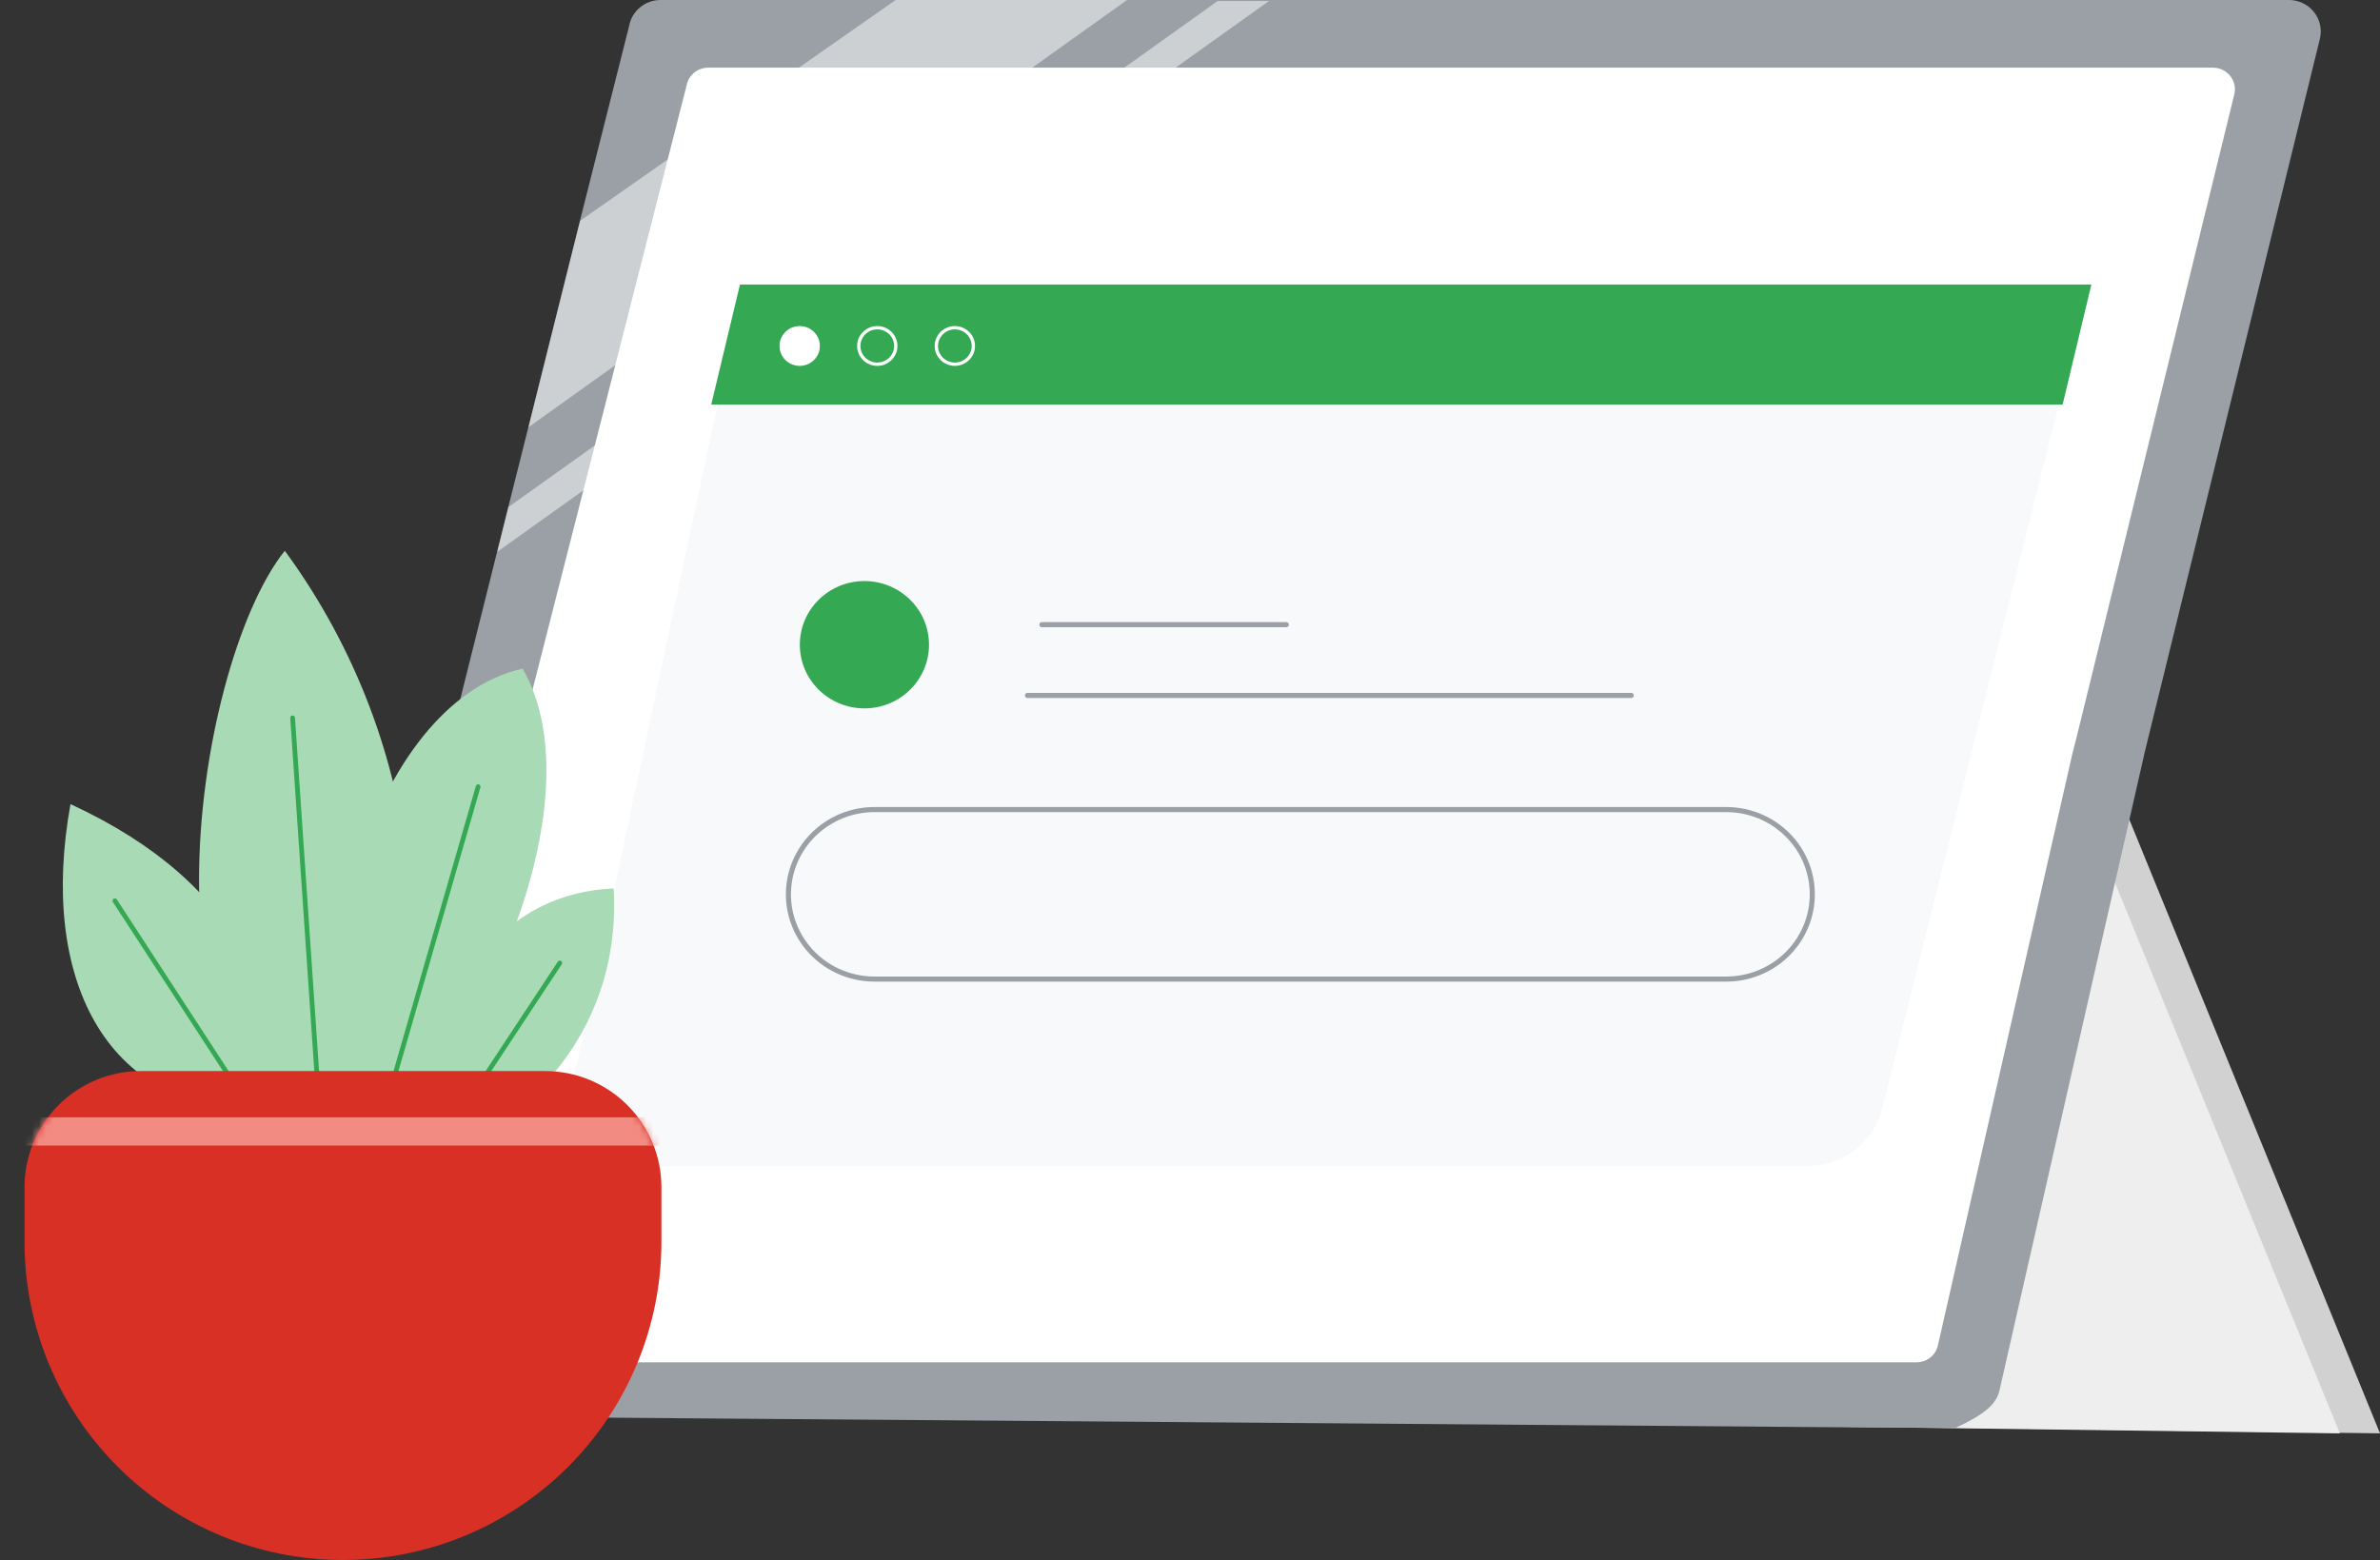
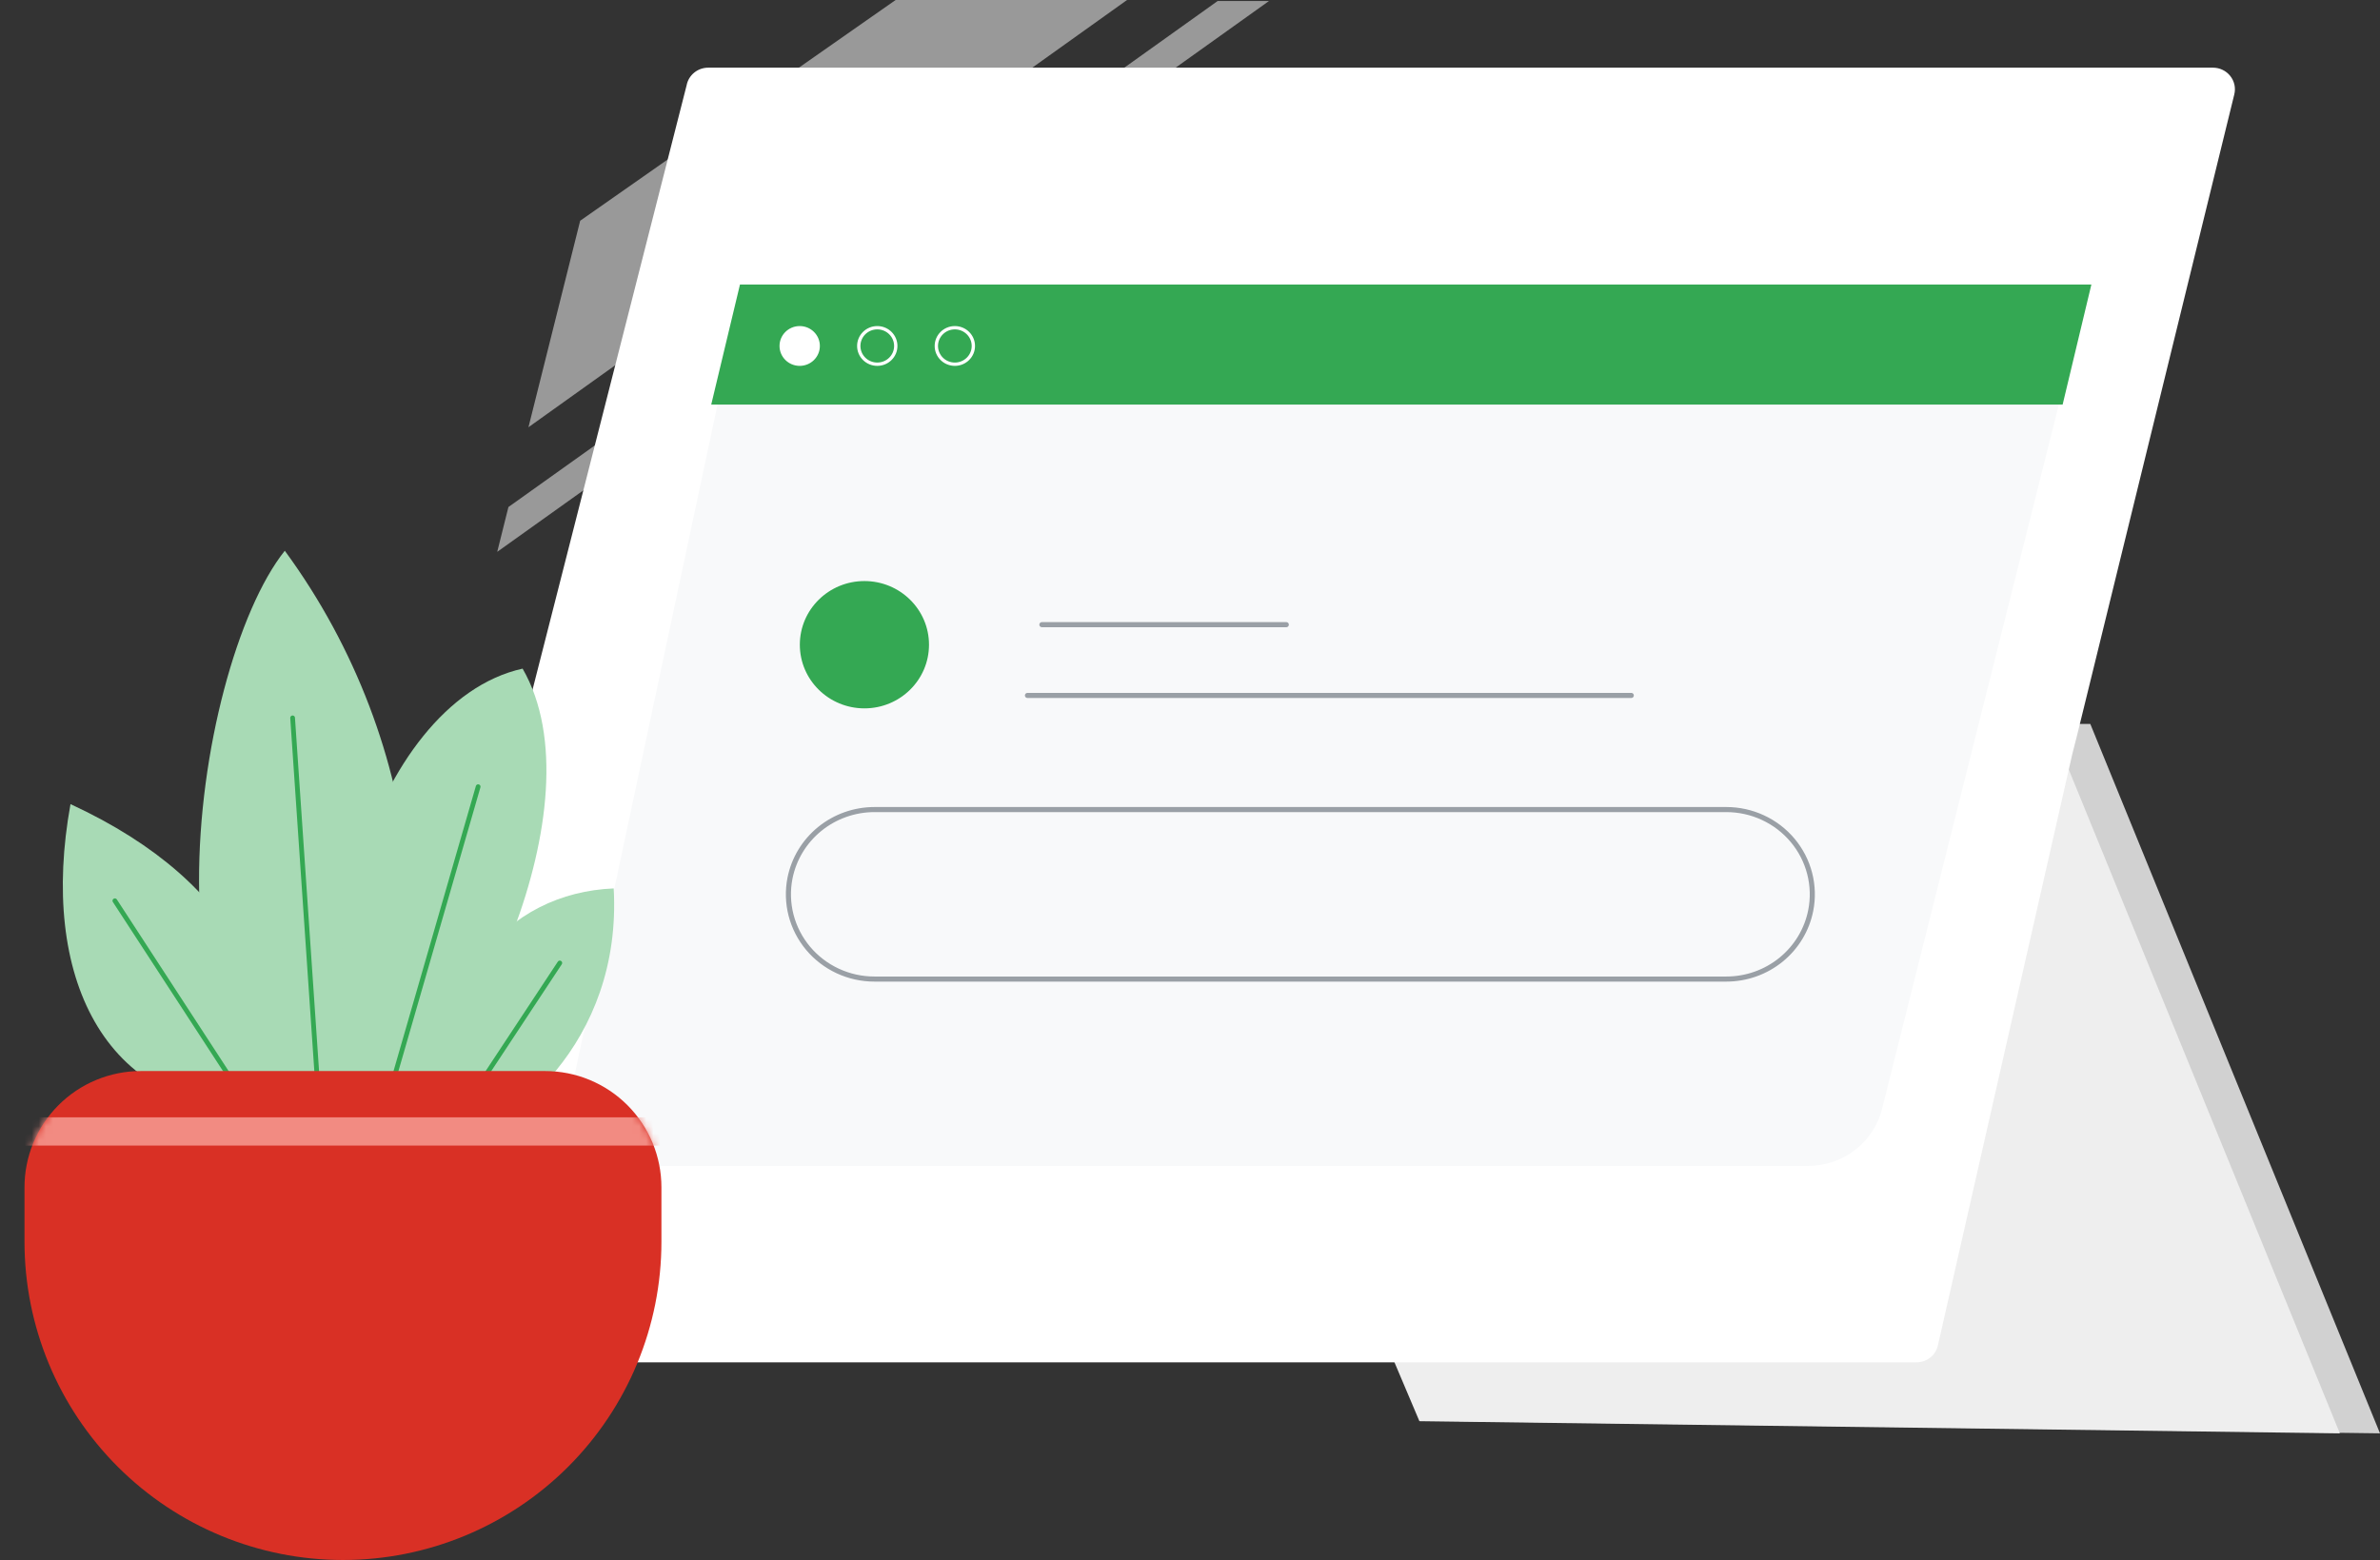
<svg xmlns="http://www.w3.org/2000/svg" aria-hidden="true" width="337" height="221" viewBox="0 0 337 221" fill="none">
  <rect x="0" y="0" width="337" height="221" fill="#333333" stroke="none" />
  <g clip-path="url(#clip0_1402_12855)">
    <path d="M165.125 103.167L295.978 102.525L337 202.999L206.667 201.277L165.125 103.167Z" fill="#D1D1D1" />
    <path d="M159.422 103.167L290.294 102.525L331.316 202.999L200.983 201.277L159.422 103.167Z" fill="#EEEEEE" />
-     <path d="M328.488 5.497L306.834 93.711L304.437 103.46L303.749 106.264L301.518 116.067L299.474 125.01L283.117 196.934C282.652 198.95 280.849 200.379 276.965 202.193H267.671H267.411L43.752 200.452C42.73 198.62 40.592 197.905 41.15 195.156L70.387 78.154L71.967 71.832L74.811 60.526L82.135 31.206L89.086 3.664C89.273 2.64 89.817 1.713 90.626 1.043C91.434 0.374 92.454 0.004 93.51 -0.001H323.99C324.682 -0.017 325.369 0.124 325.997 0.411C326.626 0.698 327.178 1.124 327.613 1.655C328.048 2.187 328.353 2.809 328.505 3.475C328.656 4.142 328.651 4.833 328.488 5.497Z" fill="#9AA0A6" />
-     <path d="M55.106 192.94H271.367C272.072 192.944 272.757 192.71 273.309 192.276C273.86 191.843 274.244 191.236 274.397 190.558L293.43 106.796L294.08 104.249L296.274 95.306L316.366 13.377C316.479 12.927 316.487 12.457 316.388 12.003C316.289 11.549 316.087 11.124 315.797 10.758C315.507 10.393 315.137 10.097 314.713 9.894C314.29 9.69 313.826 9.584 313.355 9.584H100.273C99.55 9.584 98.849 9.834 98.293 10.289C97.736 10.744 97.358 11.376 97.224 12.076L52.057 189.293C51.97 189.737 51.983 190.194 52.095 190.632C52.208 191.07 52.417 191.477 52.709 191.826C53 192.175 53.366 192.455 53.781 192.648C54.195 192.84 54.648 192.94 55.106 192.94Z" fill="white" />
+     <path d="M55.106 192.94H271.367C272.072 192.944 272.757 192.71 273.309 192.276C273.86 191.843 274.244 191.236 274.397 190.558L293.43 106.796L294.08 104.249L296.274 95.306L316.366 13.377C316.479 12.927 316.487 12.457 316.388 12.003C316.289 11.549 316.087 11.124 315.797 10.758C315.507 10.393 315.137 10.097 314.713 9.894C314.29 9.69 313.826 9.584 313.355 9.584H100.273C99.55 9.584 98.849 9.834 98.293 10.289C97.736 10.744 97.358 11.376 97.224 12.076L52.057 189.293C51.97 189.737 51.983 190.194 52.095 190.632C52.208 191.07 52.417 191.477 52.709 191.826C53 192.175 53.366 192.455 53.781 192.648C54.195 192.84 54.648 192.94 55.106 192.94" fill="white" />
    <path opacity="0.5" d="M159.585 0L146.166 9.584L87.114 51.73L74.828 60.508L82.151 31.262L94.531 22.594H94.549L113.118 9.584L126.816 0H159.585Z" fill="white" />
    <path opacity="0.5" d="M179.68 0.146L166.465 9.584L123.435 40.296L114.439 46.709L110.666 49.403L100.926 56.366L82.599 69.45L70.406 78.154L71.986 71.832V71.814L84.216 63.092L102.432 50.099L116.168 40.296L159.197 9.584L172.412 0.146H179.68Z" fill="white" />
    <path d="M256.02 165.121H87.621C86.558 165.119 85.508 164.89 84.544 164.448C83.58 164.006 82.725 163.362 82.039 162.562C81.353 161.762 80.852 160.824 80.57 159.813C80.288 158.803 80.234 157.744 80.409 156.71L103.847 46.762C104.137 45.083 105.019 43.558 106.339 42.458C107.659 41.358 109.331 40.754 111.059 40.752H286.354C287.442 40.753 288.517 40.993 289.498 41.456C290.48 41.919 291.344 42.592 292.028 43.426C292.712 44.26 293.199 45.235 293.452 46.278C293.705 47.321 293.719 48.407 293.492 49.456L266.559 156.783C266.029 159.149 264.696 161.266 262.779 162.782C260.862 164.298 258.478 165.124 256.02 165.121Z" fill="#F8F9FA" />
    <path d="M292.062 57.3H100.707L104.778 40.295H296.132L292.062 57.3Z" fill="#34A853" />
    <path d="M113.234 51.582C114.681 51.582 115.855 50.425 115.855 48.998C115.855 47.571 114.681 46.414 113.234 46.414C111.787 46.414 110.613 47.571 110.613 48.998C110.613 50.425 111.787 51.582 113.234 51.582Z" fill="white" stroke="white" stroke-width="0.47" stroke-miterlimit="10" />
    <path d="M124.218 51.582C125.666 51.582 126.839 50.425 126.839 48.998C126.839 47.571 125.666 46.414 124.218 46.414C122.771 46.414 121.598 47.571 121.598 48.998C121.598 50.425 122.771 51.582 124.218 51.582Z" stroke="white" stroke-width="0.47" stroke-miterlimit="10" />
    <path d="M135.203 51.582C136.65 51.582 137.824 50.425 137.824 48.998C137.824 47.571 136.65 46.414 135.203 46.414C133.755 46.414 132.582 47.571 132.582 48.998C132.582 50.425 133.755 51.582 135.203 51.582Z" stroke="white" stroke-width="0.47" stroke-miterlimit="10" />
    <path d="M122.399 100.324C127.449 100.324 131.544 96.288 131.544 91.309C131.544 86.329 127.449 82.293 122.399 82.293C117.348 82.293 113.254 86.329 113.254 91.309C113.254 96.288 117.348 100.324 122.399 100.324Z" fill="#34A853" />
    <path d="M145.484 98.492H230.985" stroke="#9AA0A6" stroke-width="0.72" stroke-linecap="round" stroke-linejoin="round" />
    <path d="M147.527 88.469H182.137" stroke="#9AA0A6" stroke-width="0.72" stroke-linecap="round" stroke-linejoin="round" />
    <path d="M244.443 138.661H123.812C122.016 138.662 120.243 138.27 118.618 137.515C116.994 136.76 115.56 135.66 114.417 134.294C113.275 132.927 112.453 131.329 112.011 129.613C111.569 127.897 111.518 126.106 111.86 124.368C112.403 121.635 113.891 119.173 116.071 117.401C118.251 115.63 120.987 114.66 123.812 114.656H244.443C246.238 114.656 248.012 115.048 249.636 115.803C251.26 116.558 252.695 117.658 253.837 119.024C254.98 120.39 255.801 121.989 256.243 123.704C256.685 125.42 256.737 127.212 256.394 128.949C255.855 131.684 254.367 134.149 252.187 135.921C250.006 137.693 247.268 138.662 244.443 138.661Z" stroke="#9AA0A6" stroke-width="0.72" stroke-linecap="round" stroke-linejoin="round" />
  </g>
  <path d="M9.982 113.883C34.777 125.351 40.7 142.74 36.255 157.162C14.826 157.162 5.537 138.36 9.982 113.883Z" fill="#A8DAB5" />
  <path d="M16.266 127.572L36.256 158.266" stroke="#34A853" stroke-width="0.67" stroke-miterlimit="10" stroke-linecap="round" />
  <path d="M40.326 78C60.676 105.74 63.271 141.621 49.756 162.76C18.127 158.265 27.004 94.695 40.326 78Z" fill="#A8DAB5" />
  <path d="M41.432 101.668L45.594 162.708" stroke="#34A853" stroke-width="0.67" stroke-miterlimit="10" stroke-linecap="round" />
  <path d="M74 94.695C85.1 113.959 66.291 152.396 53.65 160.191C40.7 140.928 52.532 99.46 74 94.695Z" fill="#A8DAB5" />
  <path d="M67.704 111.416L53.637 160.114" stroke="#34A853" stroke-width="0.67" stroke-miterlimit="10" stroke-linecap="round" />
  <path d="M86.898 125.824C88.105 147.656 72.226 160.499 61.833 162.798C59.906 138.962 71.879 126.441 86.898 125.824Z" fill="#A8DAB5" />
  <path d="M79.266 136.381L61.832 162.798" stroke="#34A853" stroke-width="0.67" stroke-miterlimit="10" stroke-linecap="round" />
  <path d="M19.939 151.689H77.186C79.349 151.689 81.49 152.115 83.489 152.943C85.487 153.77 87.302 154.983 88.832 156.512C90.361 158.04 91.574 159.855 92.402 161.853C93.23 163.85 93.656 165.991 93.656 168.153V175.859C93.656 187.814 88.905 199.279 80.448 207.733C71.992 216.186 60.522 220.936 48.562 220.936C36.612 220.936 25.15 216.194 16.695 207.751C8.239 199.309 3.482 187.856 3.469 175.91V168.205C3.462 166.038 3.883 163.892 4.708 161.889C5.532 159.885 6.745 158.064 8.275 156.53C9.805 154.996 11.623 153.778 13.624 152.948C15.626 152.117 17.772 151.689 19.939 151.689Z" fill="#D93025" />
  <mask id="mask0_1402_12855" style="mask-type:alpha" maskUnits="userSpaceOnUse" x="3" y="151" width="91" height="70">
    <path d="M19.939 151.689H77.186C79.349 151.689 81.49 152.115 83.489 152.943C85.487 153.77 87.302 154.983 88.832 156.512C90.361 158.04 91.574 159.855 92.402 161.853C93.23 163.85 93.656 165.991 93.656 168.153V175.859C93.656 187.814 88.905 199.279 80.448 207.733C71.992 216.186 60.522 220.936 48.562 220.936C36.612 220.936 25.15 216.194 16.695 207.751C8.239 199.309 3.482 187.856 3.469 175.91V168.205C3.462 166.038 3.883 163.892 4.708 161.889C5.532 159.885 6.745 158.064 8.275 156.53C9.805 154.996 11.623 153.778 13.624 152.948C15.626 152.117 17.772 151.689 19.939 151.689Z" fill="#D93025" />
  </mask>
  <g mask="url(#mask0_1402_12855)">
    <path d="M0 160.242H99" stroke="#F28B82" stroke-width="4" stroke-miterlimit="10" />
  </g>
  <defs>
    <clipPath id="clip0_1402_12855">
      <rect width="296" height="203" fill="white" transform="translate(41)" />
    </clipPath>
  </defs>
</svg>